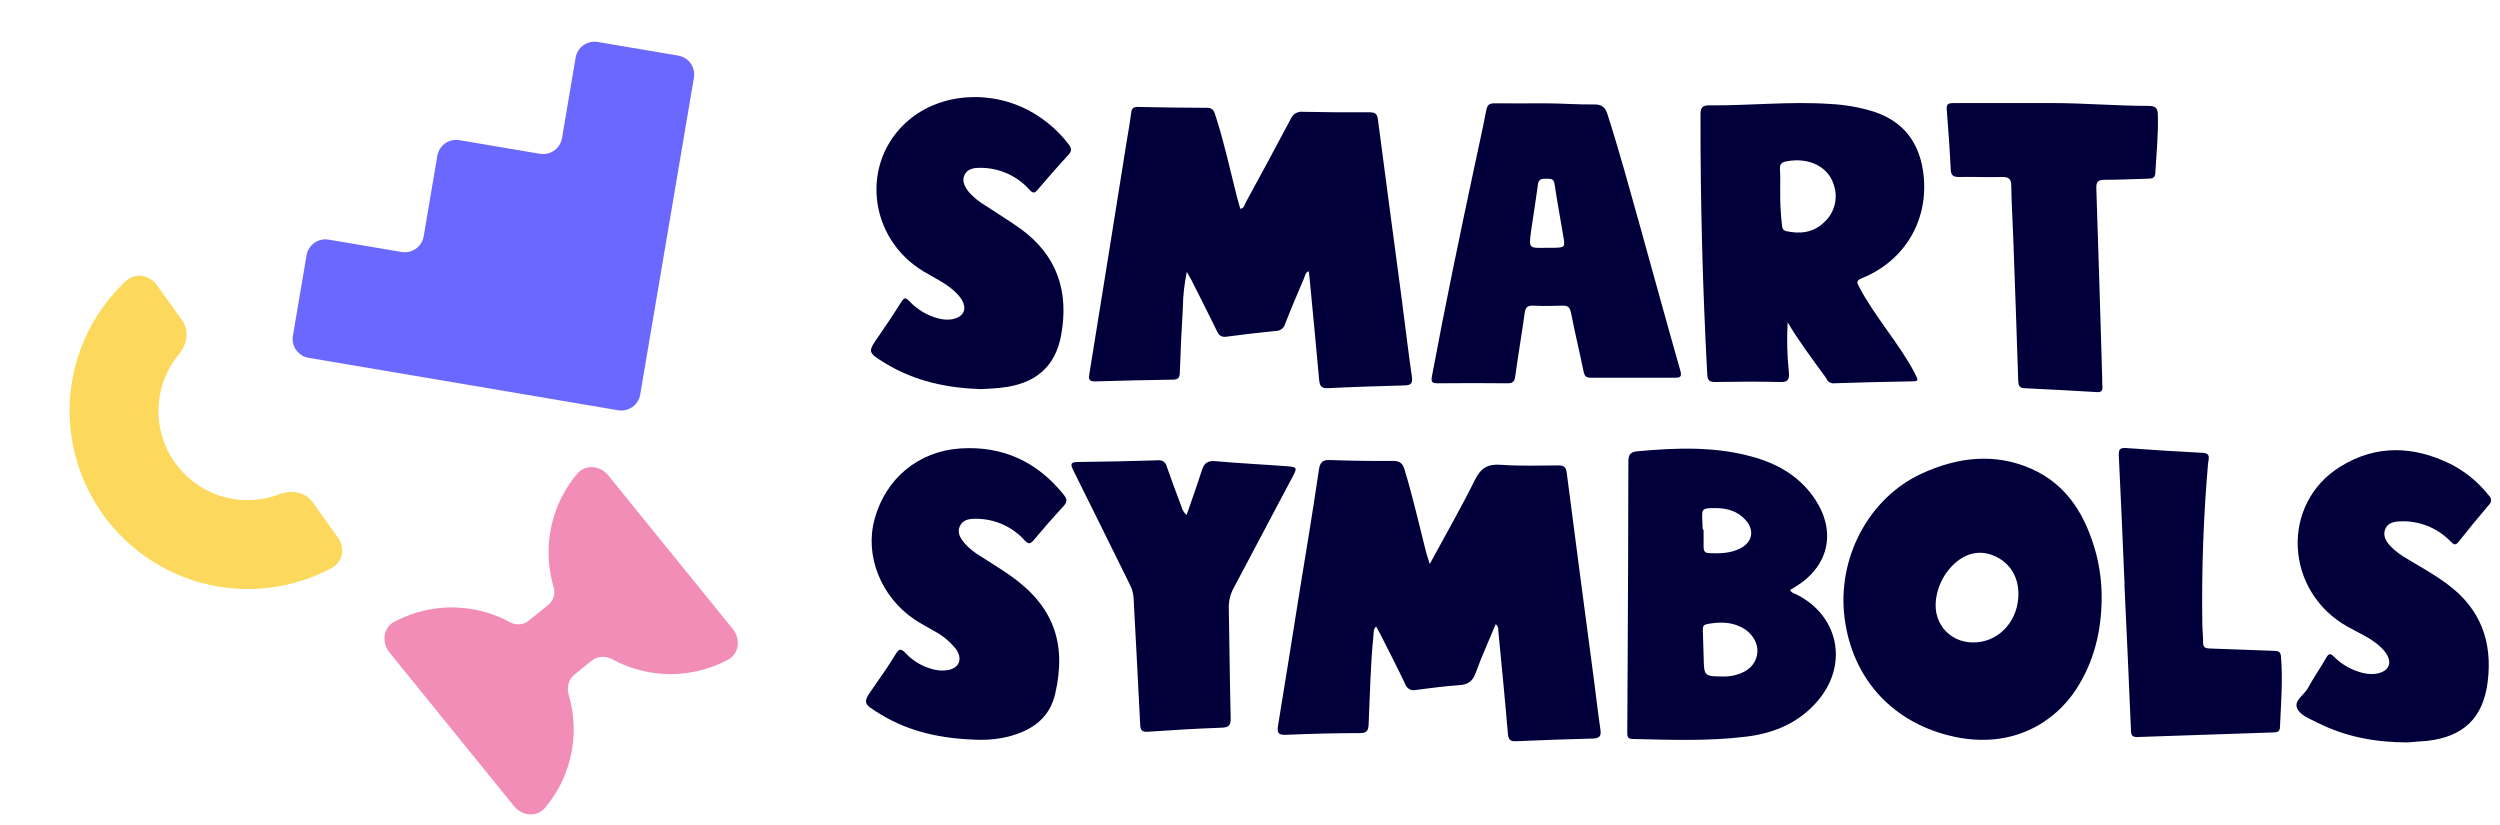
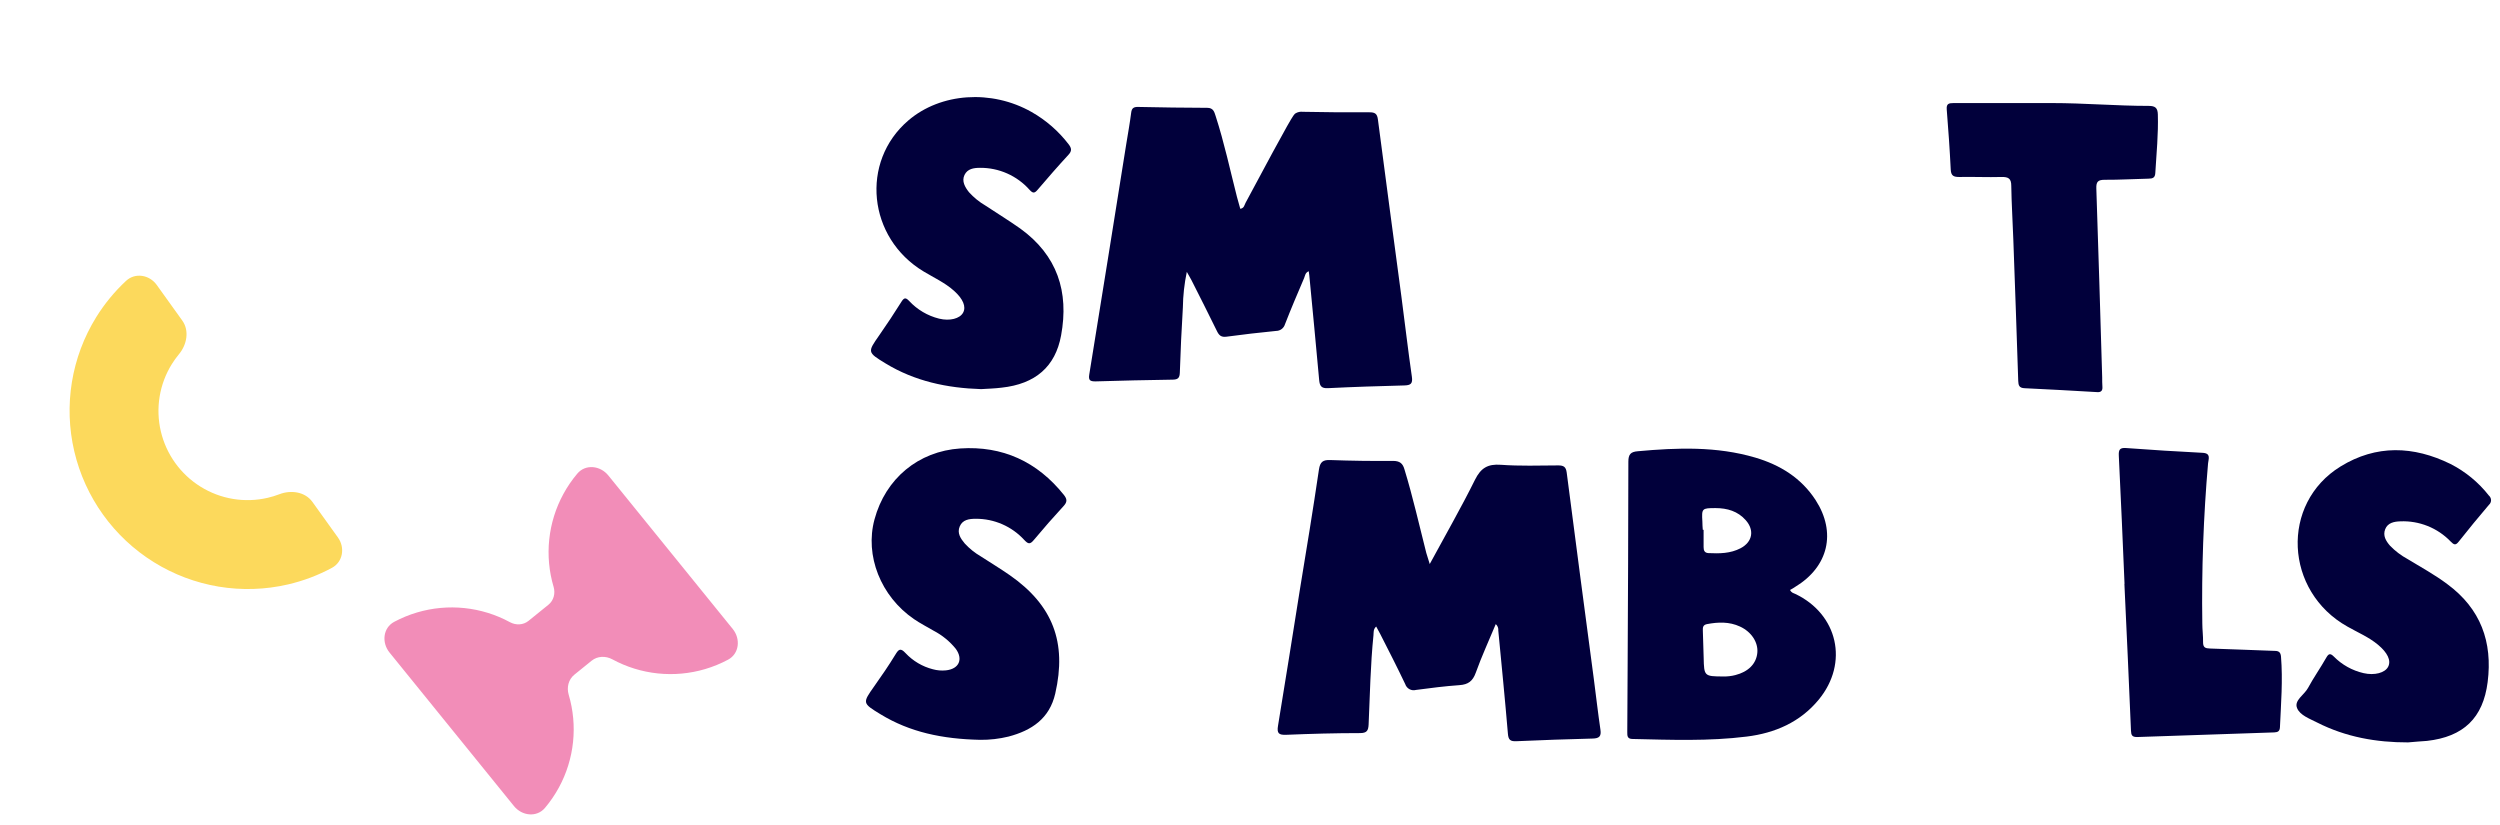
<svg xmlns="http://www.w3.org/2000/svg" width="661" height="218" viewBox="0 0 661 218" fill="none">
  <path d="M378.023 149.135C382.224 141.38 386.33 134.226 389.991 126.845C391.54 123.724 393.375 122.637 396.802 122.889C401.856 123.254 406.944 123.089 412.016 123.054C413.425 123.054 414.034 123.436 414.234 124.932C416.594 143.165 418.989 161.391 421.418 179.607C422.001 184.058 422.506 188.518 423.158 192.952C423.419 194.69 422.819 195.23 421.114 195.273C414.382 195.441 407.649 195.676 400.916 195.977C399.342 196.046 398.82 195.629 398.69 193.995C397.924 184.901 397.02 175.825 396.15 166.749C396.185 166.427 396.142 166.101 396.026 165.798C395.909 165.496 395.722 165.226 395.48 165.01C393.68 169.357 391.749 173.521 390.2 177.851C389.4 180.085 388.199 180.998 385.851 181.154C382.024 181.424 378.205 181.911 374.404 182.415C373.82 182.579 373.196 182.51 372.662 182.223C372.129 181.936 371.727 181.453 371.542 180.876C369.428 176.434 367.193 172.061 364.949 167.662C364.635 167.036 364.279 166.419 363.862 165.653C363.053 166.384 363.218 167.21 363.148 167.931C362.348 175.755 362.217 183.684 361.861 191.569C361.783 193.204 361.374 193.813 359.625 193.83C353.102 193.83 346.578 194.012 340.071 194.282C338.088 194.36 337.575 193.873 337.905 191.9C339.889 179.902 341.776 167.896 343.69 155.89C345.43 145.319 347.169 134.747 348.726 124.158C349.031 122.115 349.787 121.55 351.77 121.637C357.268 121.837 362.783 121.915 368.298 121.863C370.116 121.863 370.907 122.533 371.351 124.141C373.577 131.409 375.23 138.834 377.109 146.188C377.353 146.997 377.631 147.814 378.023 149.135Z" fill="#01003B" />
-   <path d="M555.68 158.393C555.584 166.964 553.644 175.032 548.912 182.283C543.172 191.09 531.994 198.01 516.885 194.828C500.836 191.446 489.798 179.831 487.702 163.374C485.693 147.578 494.078 131.625 508.161 125.183C517.503 120.905 527.297 119.662 537.004 123.913C546.712 128.165 551.548 136.537 554.21 146.36C555.224 150.29 555.719 154.335 555.68 158.393ZM533.664 156.993C533.664 152.125 531.054 148.351 526.705 146.743C522.765 145.283 518.711 146.569 515.519 150.308C513.521 152.624 512.253 155.479 511.874 158.514C511.005 165.243 516.067 170.433 522.817 169.816C529.045 169.242 533.708 163.739 533.664 157.019V156.993Z" fill="#01003B" />
  <path d="M473.291 155.986C473.656 156.734 474.16 156.803 474.648 157.021C485.956 162.394 488.861 175.278 480.884 184.971C475.961 190.961 469.272 193.83 461.835 194.751C451.823 196.004 441.741 195.621 431.678 195.386C430.26 195.386 430.242 194.587 430.251 193.56C430.292 187.701 430.324 181.838 430.347 175.973C430.425 158.021 430.538 140.068 430.538 122.072C430.538 120.116 431.156 119.464 433.026 119.308C443.464 118.36 453.85 117.977 464.062 120.977C470.646 122.915 476.239 126.358 480.049 132.226C485.59 140.807 483.424 149.857 474.674 155.152C474.247 155.456 473.804 155.699 473.291 155.986ZM455.598 178.859C456.682 178.886 457.766 178.763 458.817 178.494C462.235 177.625 464.357 175.521 464.636 172.609C464.906 169.844 463.07 167.036 460.043 165.654C457.225 164.349 454.311 164.454 451.345 165.01C450.257 165.219 450.197 165.88 450.232 166.749C450.327 169.131 450.388 171.513 450.449 173.895C450.553 178.782 450.605 178.834 455.598 178.859ZM450.214 140.085H450.431C450.431 141.598 450.431 143.12 450.431 144.641C450.431 145.511 450.657 146.189 451.727 146.241C454.641 146.38 457.538 146.354 460.208 144.954C463.349 143.302 463.931 140.216 461.592 137.556C459.486 135.156 456.685 134.347 453.589 134.339C449.979 134.339 449.9 134.426 450.109 137.912C450.109 138.634 450.162 139.364 450.214 140.085Z" fill="#01003B" />
  <path d="M636.687 196.29C628.29 196.31 620.235 194.874 612.695 191.056C610.697 190.033 608.118 189.125 607.351 187.228C606.493 185.185 609.24 183.74 610.225 181.916C611.703 179.18 613.533 176.59 615.039 173.931C615.669 172.833 616.079 172.619 617.059 173.588C619.207 175.77 621.943 177.293 624.93 177.978C627.831 178.641 630.609 177.908 631.435 176.271C632.262 174.636 631.27 172.563 628.694 170.428C626.27 168.419 623.369 167.216 620.706 165.693C603.994 156.371 602.893 133.139 618.858 123.324C628.29 117.529 638.131 117.881 647.905 122.67C651.865 124.686 655.336 127.542 658.071 131.039C658.249 131.19 658.39 131.376 658.481 131.586C658.579 131.796 658.634 132.024 658.634 132.255C658.634 132.486 658.585 132.715 658.488 132.925C658.396 133.135 658.255 133.323 658.077 133.475C655.354 136.677 652.685 139.912 650.078 143.215C649.24 144.303 648.781 144.013 647.948 143.171C646.235 141.391 644.166 139.997 641.871 139.078C639.576 138.16 637.115 137.739 634.643 137.843C633.021 137.895 631.313 138.212 630.646 139.921C629.979 141.63 630.836 143.029 631.919 144.281C633.284 145.692 634.851 146.885 636.577 147.818C640.133 149.982 643.725 151.936 647.061 154.438C655.88 160.937 659.081 169.706 657.735 180.343C656.523 189.864 651.339 194.798 641.705 195.893C640.004 196.017 638.345 196.132 636.687 196.29Z" fill="#01003B" />
  <path d="M259.169 195.613C249.131 195.395 240.563 193.587 232.804 188.849C227.968 185.902 228.02 185.885 231.16 181.434C233.082 178.721 234.979 175.965 236.71 173.123C237.579 171.697 238.058 171.193 239.432 172.688C241.379 174.763 243.877 176.241 246.634 176.948C247.765 177.263 248.945 177.363 250.114 177.243C253.55 176.878 254.715 174.339 252.723 171.566C251.124 169.585 249.135 167.954 246.878 166.776C245.139 165.75 243.312 164.829 241.659 163.69C232.873 157.683 228.611 146.902 231.221 137.322C234.118 126.567 242.79 119.3 253.924 118.569C265.057 117.839 274.252 122.047 281.289 130.853C282.158 131.949 282.219 132.714 281.219 133.792C278.523 136.719 275.896 139.715 273.338 142.782C272.32 144.007 271.834 143.859 270.781 142.729C269.155 140.964 267.18 139.558 264.98 138.6C262.779 137.642 260.403 137.153 258.003 137.166C256.264 137.166 254.524 137.382 253.758 139.174C252.993 140.965 254.002 142.407 255.098 143.72C256.328 145.05 257.75 146.191 259.316 147.102C261.866 148.762 264.483 150.336 266.98 152.075C278.383 160.021 282.115 169.863 279.009 183.372C277.487 190.023 272.747 193.144 266.641 194.753C264.196 195.349 261.686 195.639 259.169 195.613Z" fill="#01003B" />
-   <path d="M313.737 136.188C315.129 132.128 316.529 128.267 317.764 124.356C318.356 122.486 319.243 121.748 321.348 121.93C327.689 122.504 334.065 122.799 340.415 123.286C342.851 123.46 343.024 123.677 341.885 125.825C336.666 135.678 331.447 145.53 326.228 155.383C325.308 157.022 324.849 158.878 324.897 160.756C325.072 170.449 325.149 180.151 325.393 189.854C325.445 191.749 324.941 192.331 323.027 192.401C316.512 192.636 309.979 193.018 303.499 193.47C301.873 193.584 301.533 193.001 301.464 191.566C300.924 180.43 300.307 169.302 299.724 158.165C299.665 156.953 299.347 155.768 298.794 154.688C293.774 144.577 288.825 134.431 283.771 124.338C282.902 122.599 283.137 122.165 285.068 122.148C292.096 122.078 299.121 121.93 306.144 121.704C306.673 121.622 307.213 121.748 307.651 122.056C308.089 122.364 308.39 122.83 308.492 123.356C309.727 126.911 311.049 130.432 312.372 133.953C312.592 134.818 313.068 135.596 313.737 136.188Z" fill="#01003B" />
  <path d="M561.727 154.377C561.24 143.076 560.779 131.773 560.214 120.524C560.135 118.889 560.457 118.333 562.18 118.464C568.895 118.962 575.619 119.382 582.351 119.724C584.674 119.837 583.908 121.385 583.813 122.506C582.592 136.575 582.084 150.698 582.291 164.818C582.291 166.487 582.525 168.148 582.491 169.809C582.491 171.199 583.073 171.434 584.326 171.469C590.041 171.626 595.755 171.921 601.479 172.095C602.583 172.095 603.01 172.547 603.097 173.625C603.601 179.85 603.097 186.066 602.818 192.282C602.766 193.299 602.305 193.612 601.314 193.647C589.223 194.029 577.129 194.438 565.033 194.873C563.737 194.873 563.485 194.386 563.433 193.229C562.887 180.276 562.307 167.325 561.692 154.377H561.727Z" fill="#01003B" />
-   <path d="M346.029 71.716C345.09 72.09 345.072 72.89 344.812 73.516C343.072 77.585 341.332 81.654 339.74 85.757C339.588 86.257 339.279 86.696 338.86 87.009C338.441 87.322 337.932 87.493 337.409 87.496C333.008 87.922 328.615 88.444 324.24 89.026C322.909 89.2 322.309 88.678 321.769 87.556C319.586 83.062 317.307 78.611 315.063 74.151C314.75 73.534 314.384 72.942 313.793 71.882C313.141 74.991 312.791 78.155 312.749 81.332C312.393 87.044 312.141 92.764 311.949 98.484C311.906 99.884 311.488 100.362 310.07 100.38C303.262 100.478 296.452 100.632 289.638 100.841C288.22 100.841 287.75 100.553 288.002 99.015C291.29 78.73 294.546 58.444 297.771 38.159C298.223 35.377 298.728 32.595 299.084 29.796C299.232 28.561 299.78 28.257 300.919 28.274C307.008 28.396 313.097 28.5 319.186 28.509C320.795 28.509 321.056 29.561 321.413 30.674C323.692 37.707 325.231 44.931 327.058 52.086C327.328 53.129 327.632 54.155 327.928 55.207C328.972 55.051 329.015 54.199 329.328 53.625C333.338 46.244 337.366 38.846 341.28 31.439C341.532 30.817 341.982 30.295 342.561 29.956C343.14 29.616 343.815 29.477 344.481 29.561C350.352 29.691 356.224 29.717 362.095 29.691C363.504 29.691 364.113 30.039 364.313 31.543C366.349 47.192 368.462 62.84 370.541 78.489C371.472 85.522 372.281 92.573 373.298 99.597C373.568 101.449 372.986 101.858 371.324 101.91C364.583 102.084 357.841 102.293 351.118 102.631C349.378 102.718 348.926 102.057 348.786 100.467C347.969 91.234 347.047 82.01 346.177 72.786C346.142 72.455 346.081 72.125 346.029 71.716Z" fill="#01003B" />
-   <path d="M472.653 85.214C472.401 89.609 472.512 94.017 472.984 98.394C473.158 100.532 472.601 101.097 470.479 101.002C464.825 100.854 459.171 100.915 453.525 101.002C452.108 101.002 451.49 100.689 451.403 99.115C450.168 76.199 449.571 53.262 449.611 30.305C449.611 28.462 450.072 27.827 452.038 27.853C462.685 27.949 473.314 26.749 483.97 27.497C487.951 27.686 491.89 28.397 495.687 29.609C503.071 32.13 507.203 37.329 508.404 44.936C510.395 57.516 504.011 68.853 492.146 73.625C490.537 74.277 491.12 74.982 491.59 75.895C495.347 83.238 502.441 91.248 506.222 98.598C507.379 100.867 507.37 100.806 504.848 100.849C498.324 100.962 491.8 101.093 485.294 101.328C484.704 101.437 484.095 101.318 483.59 100.995C483.084 100.672 483.118 100.33 482.571 99.589C479.461 95.375 475.213 89.601 472.653 85.214ZM470.679 50.639C470.659 53.544 470.81 56.446 471.131 59.333C471.227 60.089 471.235 60.88 472.314 61.124C476.002 61.924 479.429 61.515 482.23 58.837C483.542 57.675 484.499 56.164 484.988 54.481C485.477 52.798 485.48 51.011 484.996 49.327C483.665 44.171 478.438 41.502 472.348 42.658C471.131 42.885 470.609 43.302 470.609 44.597C470.757 46.588 470.679 48.614 470.679 50.639Z" fill="#01003B" />
-   <path d="M408.414 27.316C412.833 27.316 417.217 27.682 421.627 27.621C423.532 27.621 424.419 28.36 425.002 30.168C428.151 39.957 430.839 49.877 433.605 59.727C437.162 72.489 440.65 85.268 444.277 97.978C444.739 99.604 444.277 99.865 442.895 99.865C435.432 99.865 427.959 99.865 420.496 99.865C419.287 99.865 418.922 99.318 418.695 98.222C417.626 93.006 416.4 87.903 415.373 82.722C415.095 81.305 414.581 80.757 413.12 80.817C410.511 80.922 407.901 80.93 405.292 80.817C403.769 80.748 403.317 81.374 403.126 82.774C402.343 88.363 401.386 93.936 400.629 99.526C400.446 100.9 399.977 101.352 398.594 101.343C392.435 101.274 386.268 101.282 380.109 101.343C378.622 101.343 378.318 100.969 378.605 99.482C382.085 80.843 385.938 62.274 389.913 43.721C390.948 38.836 392.044 33.958 392.992 29.055C393.253 27.682 393.862 27.316 395.149 27.316C399.577 27.377 403.995 27.316 408.414 27.316ZM408.753 65.517C409.406 65.517 410.058 65.517 410.702 65.517C413.816 65.438 413.85 65.43 413.311 62.309C412.563 57.753 411.694 53.215 411.023 48.642C410.798 47.112 409.884 47.294 408.875 47.251C407.709 47.251 406.805 47.251 406.614 48.816C406.083 52.971 405.369 57.092 404.795 61.239C404.204 65.629 404.239 65.629 408.753 65.517Z" fill="#01003B" />
+   <path d="M346.029 71.716C345.09 72.09 345.072 72.89 344.812 73.516C343.072 77.585 341.332 81.654 339.74 85.757C339.588 86.257 339.279 86.696 338.86 87.009C338.441 87.322 337.932 87.493 337.409 87.496C333.008 87.922 328.615 88.444 324.24 89.026C322.909 89.2 322.309 88.678 321.769 87.556C319.586 83.062 317.307 78.611 315.063 74.151C314.75 73.534 314.384 72.942 313.793 71.882C313.141 74.991 312.791 78.155 312.749 81.332C312.393 87.044 312.141 92.764 311.949 98.484C311.906 99.884 311.488 100.362 310.07 100.38C303.262 100.478 296.452 100.632 289.638 100.841C288.22 100.841 287.75 100.553 288.002 99.015C291.29 78.73 294.546 58.444 297.771 38.159C298.223 35.377 298.728 32.595 299.084 29.796C299.232 28.561 299.78 28.257 300.919 28.274C307.008 28.396 313.097 28.5 319.186 28.509C320.795 28.509 321.056 29.561 321.413 30.674C323.692 37.707 325.231 44.931 327.058 52.086C327.328 53.129 327.632 54.155 327.928 55.207C328.972 55.051 329.015 54.199 329.328 53.625C341.532 30.817 341.982 30.295 342.561 29.956C343.14 29.616 343.815 29.477 344.481 29.561C350.352 29.691 356.224 29.717 362.095 29.691C363.504 29.691 364.113 30.039 364.313 31.543C366.349 47.192 368.462 62.84 370.541 78.489C371.472 85.522 372.281 92.573 373.298 99.597C373.568 101.449 372.986 101.858 371.324 101.91C364.583 102.084 357.841 102.293 351.118 102.631C349.378 102.718 348.926 102.057 348.786 100.467C347.969 91.234 347.047 82.01 346.177 72.786C346.142 72.455 346.081 72.125 346.029 71.716Z" fill="#01003B" />
  <path d="M259.397 102.883C250.412 102.605 241.852 100.797 234.094 96.058C229.301 93.129 229.361 93.111 232.467 88.66C234.494 85.748 236.459 82.792 238.338 79.784C239.043 78.671 239.469 78.619 240.374 79.567C242.506 81.867 245.262 83.496 248.307 84.252C251.143 84.939 253.769 84.252 254.639 82.679C255.509 81.105 254.639 79.036 252.264 76.906C249.89 74.776 246.95 73.428 244.219 71.785C229.431 62.918 227.405 42.766 240.157 31.855C248.716 24.527 262.163 23.605 272.766 29.621C276.556 31.774 279.875 34.665 282.526 38.123C283.3 39.123 283.483 39.862 282.526 40.897C279.725 43.931 277.02 47.043 274.341 50.182C273.523 51.147 273.088 51.147 272.21 50.182C270.567 48.335 268.549 46.862 266.289 45.86C264.03 44.859 261.581 44.352 259.11 44.374C257.492 44.374 255.804 44.609 255.013 46.261C254.222 47.913 255.152 49.504 256.205 50.825C257.463 52.219 258.93 53.41 260.554 54.355C263.624 56.398 266.782 58.319 269.774 60.44C279.525 67.491 282.691 77.106 280.552 88.695C279.038 96.931 273.784 101.533 264.79 102.5C263.015 102.727 261.206 102.77 259.397 102.883Z" fill="#01003B" />
  <path d="M542.527 27.25C551.046 27.25 559.59 27.999 568.109 27.999C569.829 27.999 570.491 28.518 570.534 30.262C570.689 35.444 570.173 40.592 569.863 45.749C569.794 47.017 569.167 47.221 568.084 47.238C564.224 47.314 560.347 47.561 556.496 47.536C554.708 47.536 554.209 48.046 554.269 49.825C554.837 66.469 555.318 83.112 555.817 99.748C555.817 100.598 555.817 101.45 555.877 102.3C555.937 103.151 555.636 103.739 554.553 103.679C548.123 103.304 541.658 102.938 535.254 102.641C533.887 102.573 533.664 101.892 533.621 100.734C533.214 88.254 532.781 75.794 532.323 63.354C532.16 58.606 531.85 53.867 531.781 49.127C531.781 47.204 531.016 46.753 529.202 46.795C525.48 46.898 521.758 46.719 518.027 46.795C516.54 46.795 515.861 46.489 515.775 44.855C515.517 39.546 515.139 34.245 514.718 28.952C514.597 27.437 515.225 27.25 516.548 27.25C525.214 27.25 533.87 27.25 542.527 27.25Z" fill="#01003B" />
-   <path fill-rule="evenodd" clip-rule="evenodd" d="M163.433 108.469C166.19 108.936 168.803 107.081 169.269 104.326L173.722 78.058L179.02 46.802L183.473 20.533C183.939 17.779 182.083 15.167 179.327 14.701L158.035 11.095C155.279 10.629 152.666 12.483 152.199 15.238L148.593 36.519C148.126 39.273 145.513 41.128 142.757 40.661L121.465 37.056C118.709 36.59 116.096 38.444 115.629 41.199L112.022 62.48C111.555 65.235 108.942 67.089 106.186 66.623L86.89 63.355C84.134 62.889 81.521 64.743 81.054 67.498L77.447 88.779C76.98 91.534 78.836 94.145 81.592 94.611L163.433 108.469Z" fill="#6B68FF" />
  <path d="M89.355 142.118C91.278 144.798 90.677 148.567 87.772 150.133C84.119 152.102 80.21 153.581 76.148 154.524C70.14 155.92 63.913 156.117 57.822 155.105C51.731 154.092 45.896 151.89 40.649 148.624C35.402 145.358 30.847 141.092 27.243 136.069C23.639 131.046 21.057 125.365 19.645 119.351C18.233 113.337 18.018 107.106 19.012 101.016C20.007 94.924 22.192 89.093 25.441 83.853C27.638 80.311 30.294 77.085 33.332 74.257C35.747 72.01 39.511 72.65 41.434 75.33L48.191 84.748C50.114 87.428 49.422 91.123 47.312 93.659C46.623 94.489 45.989 95.367 45.418 96.289C43.793 98.909 42.701 101.825 42.204 104.87C41.706 107.915 41.814 111.03 42.52 114.037C43.226 117.045 44.517 119.885 46.319 122.397C48.121 124.908 50.398 127.041 53.022 128.674C55.645 130.307 58.563 131.408 61.608 131.915C64.654 132.42 67.767 132.322 70.771 131.624C71.828 131.379 72.863 131.061 73.871 130.674C76.951 129.491 80.675 130.021 82.598 132.701L89.355 142.118Z" fill="#FCD95C" />
  <path fill-rule="evenodd" clip-rule="evenodd" d="M102.989 172.526C100.867 169.908 101.253 166.007 104.224 164.416C106.149 163.386 108.178 162.552 110.281 161.93C114.341 160.727 118.598 160.335 122.809 160.777C127.02 161.219 131.104 162.485 134.825 164.504C136.393 165.355 138.337 165.29 139.724 164.168L145.026 159.875C146.411 158.754 146.878 156.869 146.371 155.16C145.168 151.103 144.776 146.848 145.219 142.639C145.661 138.43 146.927 134.349 148.948 130.63C149.994 128.702 151.232 126.892 152.64 125.224C154.813 122.649 158.711 123.082 160.832 125.7L177.287 146.003L193.741 166.306C195.863 168.923 195.477 172.825 192.506 174.414C190.582 175.444 188.553 176.279 186.449 176.902C182.389 178.105 178.132 178.496 173.921 178.054C169.709 177.612 165.626 176.346 161.905 174.327C160.154 173.377 157.979 173.434 156.431 174.688L151.848 178.398C150.3 179.651 149.793 181.763 150.359 183.671C151.562 187.728 151.954 191.984 151.512 196.192C151.07 200.402 149.803 204.483 147.782 208.202C146.736 210.129 145.498 211.939 144.091 213.607C141.917 216.182 138.019 215.749 135.898 213.131L119.443 192.828L102.989 172.526Z" fill="#F28DB8" />
</svg>